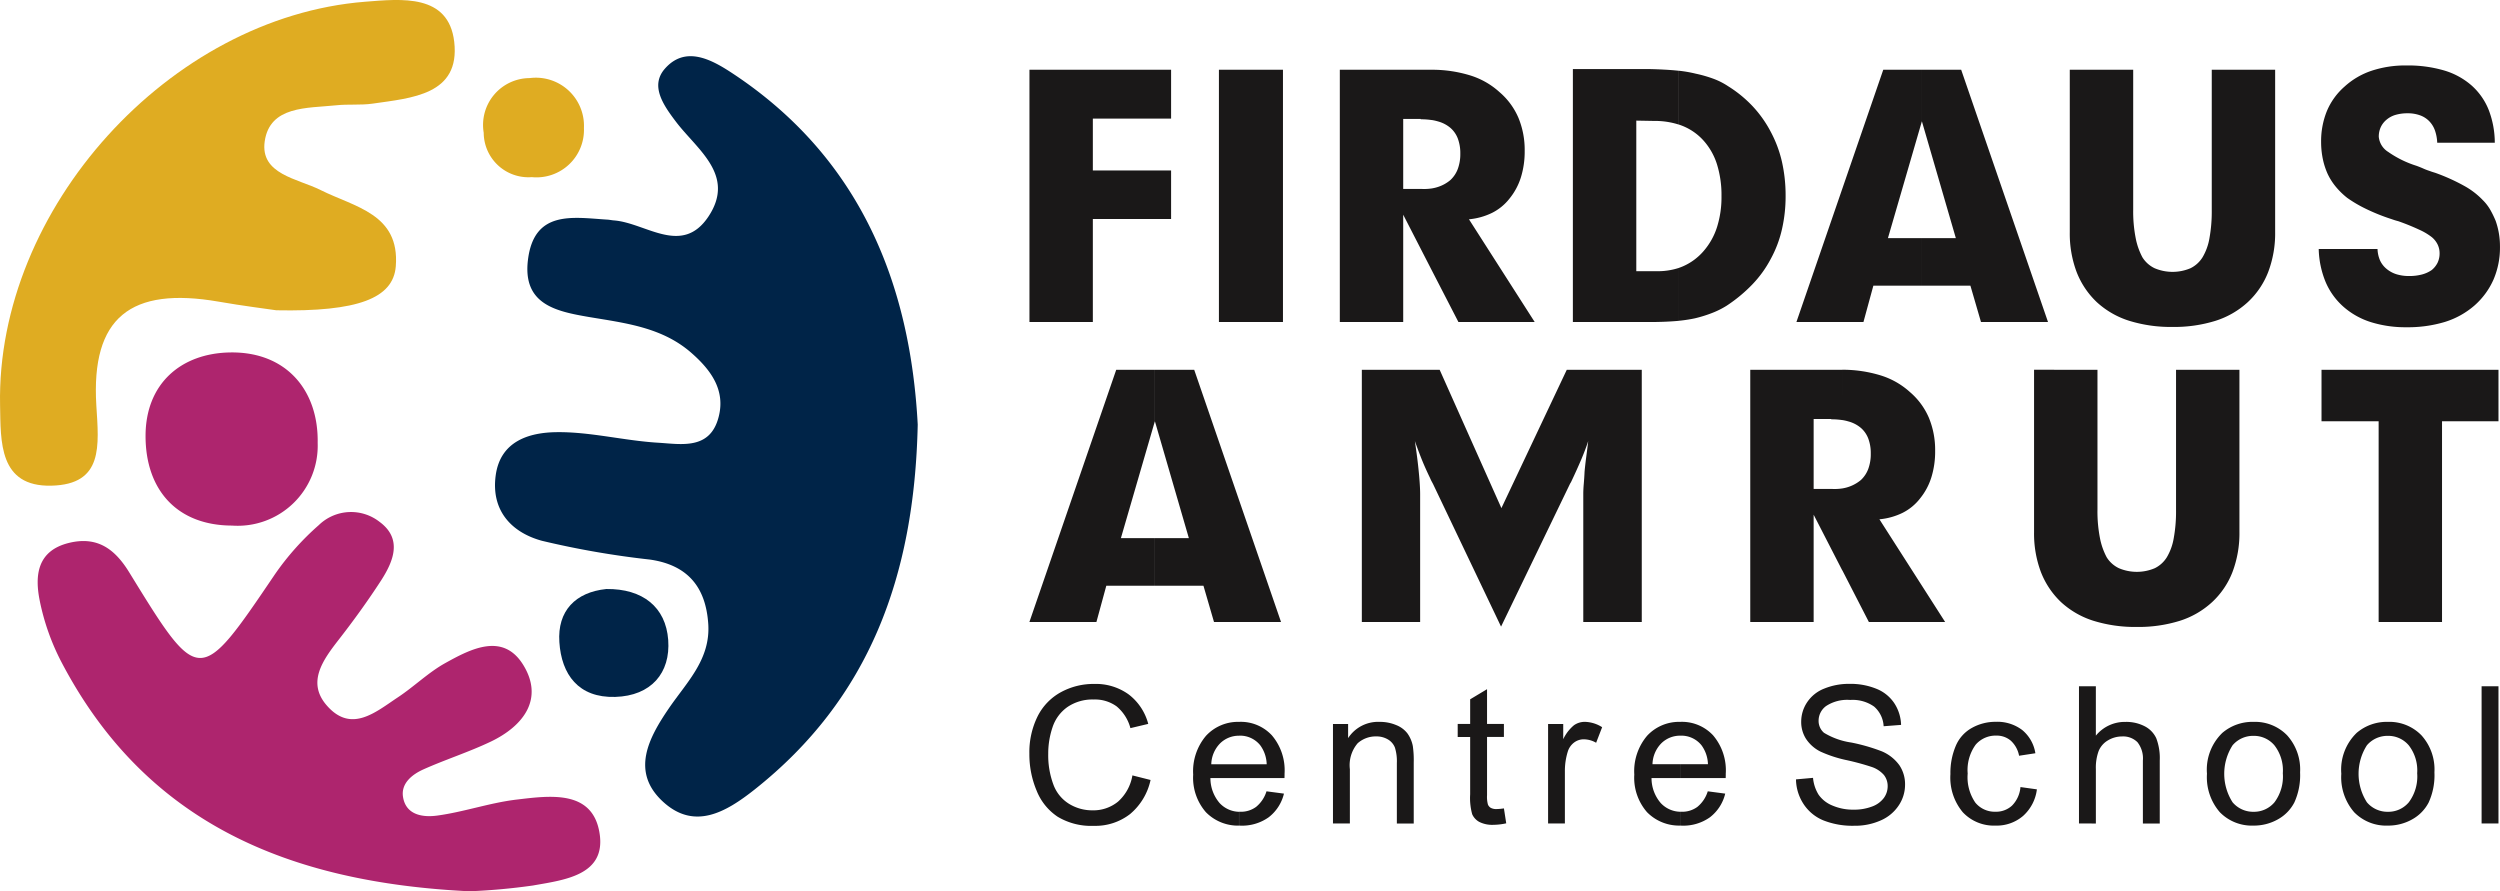
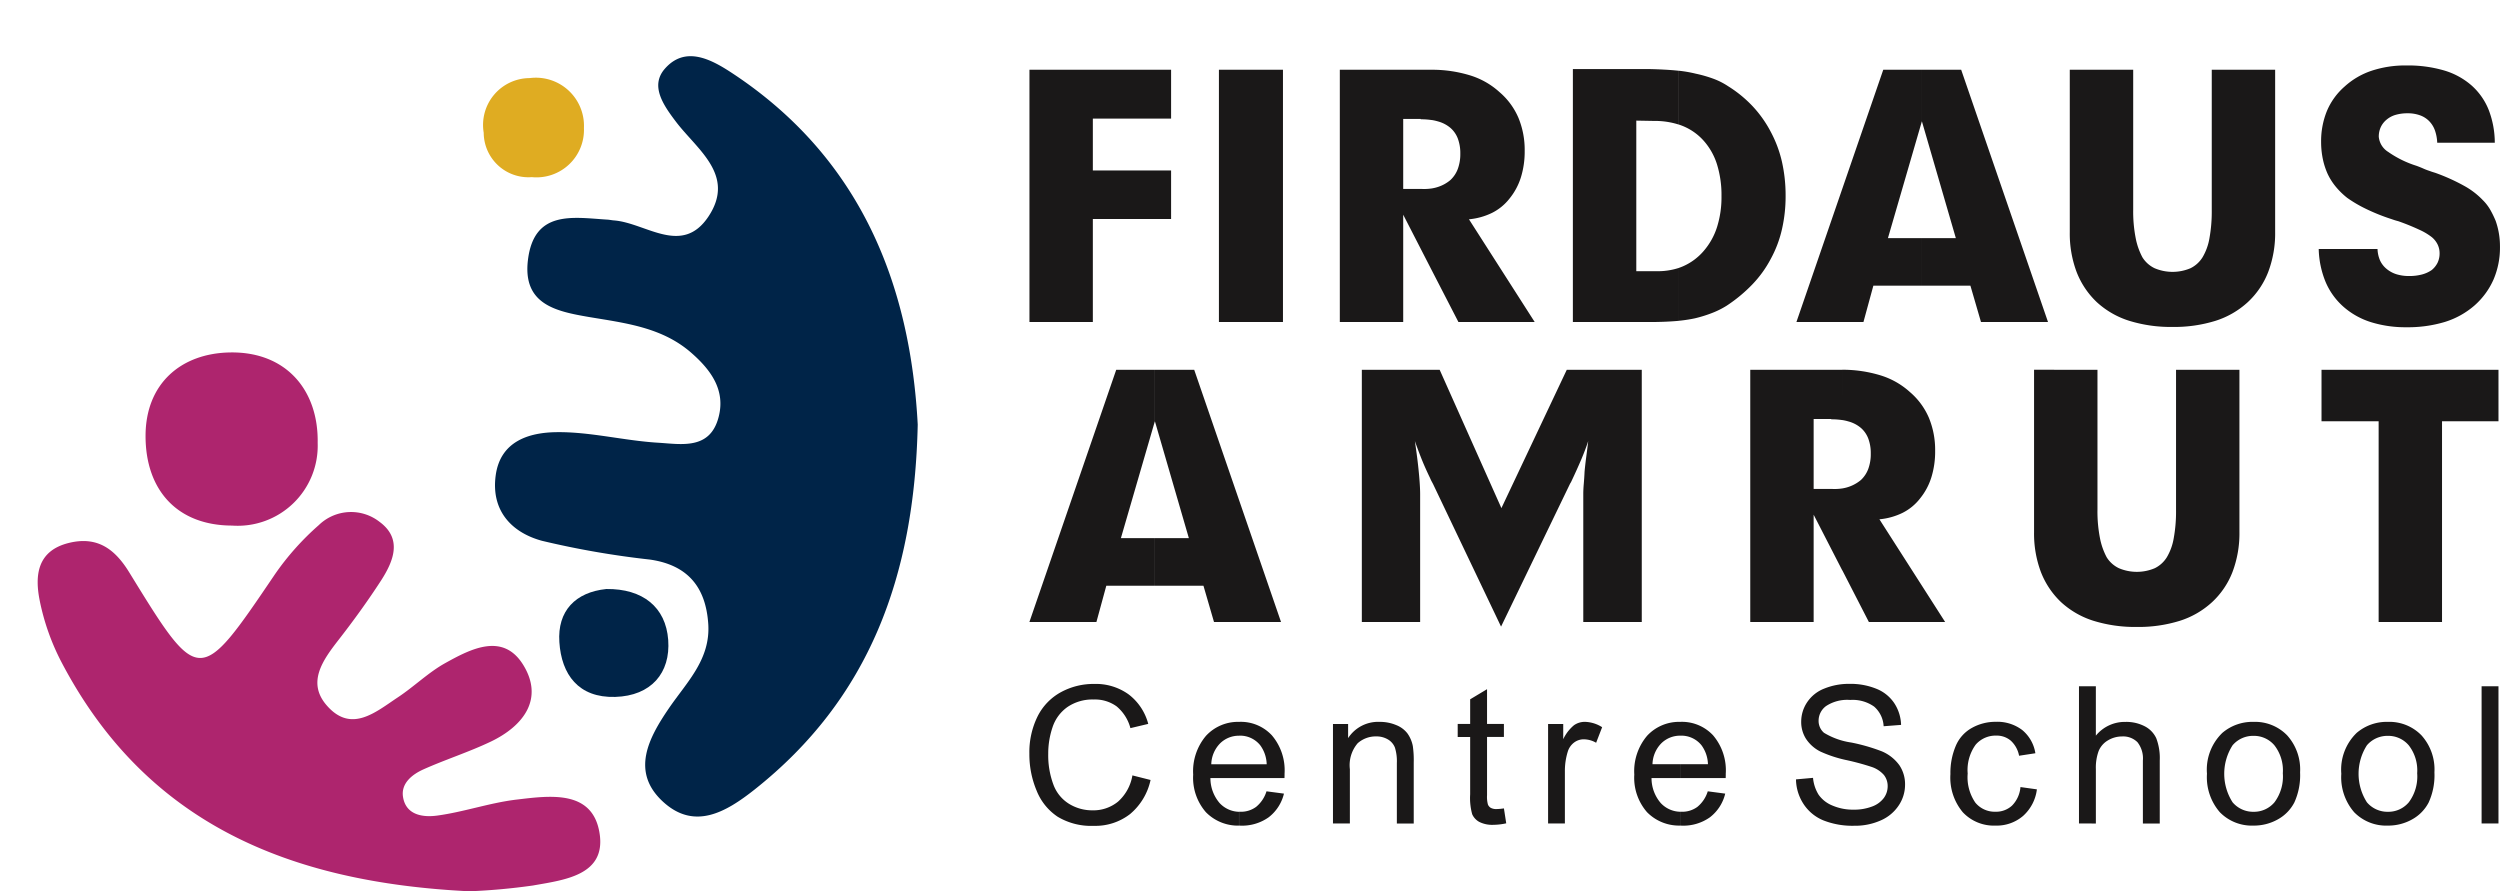
<svg xmlns="http://www.w3.org/2000/svg" width="176.681" height="62.988" viewBox="0 0 176.681 62.988">
  <g id="logo" transform="translate(-203.937 -237.529)">
    <g id="Group_2590" data-name="Group 2590" transform="translate(203.937 237.529)">
      <path id="Path_7583" data-name="Path 7583" d="M309.867,272.2c-.233,10.757-3.441,19.39-11.54,25.8-2.039,1.61-4.268,2.9-6.493.822-2.263-2.11-.967-4.5.445-6.569,1.263-1.849,2.954-3.458,2.784-5.968-.173-2.6-1.449-4.154-4.1-4.543a62.179,62.179,0,0,1-7.658-1.331c-2.162-.593-3.611-2.153-3.26-4.645.34-2.415,2.383-3,4.256-3.03,2.4-.038,4.8.6,7.214.745,1.649.1,3.679.522,4.281-1.818.5-1.906-.555-3.331-1.92-4.526-2.073-1.822-4.687-2.11-7.252-2.542-2.322-.4-4.683-.89-4.305-4.022.427-3.548,3.153-3.014,5.59-2.86.173.007.344.05.512.059,2.251.186,4.79,2.534,6.659-.281,1.941-2.933-.818-4.73-2.31-6.708-.891-1.175-1.823-2.527-.78-3.726,1.432-1.644,3.242-.69,4.7.263C305.9,253.357,309.346,262.385,309.867,272.2Z" transform="translate(-245.009 -242.193)" fill="#002448" fill-rule="evenodd" />
      <path id="Path_7584" data-name="Path 7584" d="M240.245,343c-12.829-.623-22.894-4.848-28.84-16.2a16.362,16.362,0,0,1-1.535-4.344c-.356-1.772-.186-3.526,2.068-4.078,2-.487,3.242.425,4.26,2.085,4.954,8.056,4.95,8.027,10.3.127a18.975,18.975,0,0,1,3.094-3.468,3.27,3.27,0,0,1,4.3-.228c1.624,1.2.984,2.771.1,4.145-.941,1.449-1.953,2.848-3.013,4.207-1.11,1.43-2.242,3-.818,4.625,1.729,1.983,3.454.458,5.017-.577,1.154-.762,2.162-1.763,3.357-2.424,1.832-1.021,4.09-2.179,5.514.144,1.454,2.378.025,4.289-2.284,5.4-1.551.741-3.209,1.268-4.781,1.971-.788.355-1.584.978-1.441,1.932.2,1.322,1.445,1.467,2.424,1.331,1.877-.254,3.7-.9,5.586-1.127,2.378-.28,5.429-.729,5.891,2.432.428,2.934-2.534,3.247-4.713,3.637A44.579,44.579,0,0,1,240.245,343Z" transform="translate(-207.063 -280.01)" fill="#ae256e" fill-rule="evenodd" />
-       <path id="Path_7585" data-name="Path 7585" d="M223.464,259.457c-.669-.1-2.383-.313-4.078-.61-6.222-1.076-9.019,1.119-8.641,7.332.178,2.865.512,5.586-3.175,5.674-3.729.09-3.577-3.141-3.628-5.679-.284-13.888,11.973-27.434,25.806-28.523,2.548-.2,5.891-.58,6.29,2.831.436,3.76-3.021,3.971-5.768,4.371-.852.122-1.73.024-2.59.119-2.022.211-4.675.025-5.036,2.55-.331,2.332,2.335,2.628,3.95,3.438,2.412,1.207,5.608,1.682,5.315,5.387C231.733,258.609,229.233,259.572,223.464,259.457Z" transform="translate(-203.937 -237.529)" fill="#dfac22" fill-rule="evenodd" />
      <path id="Path_7586" data-name="Path 7586" d="M232.3,291.681c3.945-.055,6.235,2.674,6.167,6.4a5.659,5.659,0,0,1-6.057,5.836c-3.891-.012-6.107-2.53-6.107-6.327C226.3,293.881,228.818,291.728,232.3,291.681Z" transform="translate(-216.016 -266.773)" fill="#ae256e" fill-rule="evenodd" />
      <path id="Path_7587" data-name="Path 7587" d="M293.191,328.03c2.559-.029,4.2,1.271,4.37,3.6s-1.2,3.95-3.747,4.026c-2.6.076-3.8-1.593-3.945-3.874C289.72,329.582,291,328.255,293.191,328.03Z" transform="translate(-250.337 -286.403)" fill="#002448" fill-rule="evenodd" />
      <path id="Path_7588" data-name="Path 7588" d="M285.319,253.036a3.356,3.356,0,0,1-3.683,3.475,3.163,3.163,0,0,1-3.4-3.136,3.311,3.311,0,0,1,3.251-3.864A3.4,3.4,0,0,1,285.319,253.036Z" transform="translate(-244.051 -243.992)" fill="#dfac22" fill-rule="evenodd" />
    </g>
    <g id="Group_2592" data-name="Group 2592" transform="translate(276.69 242.155)">
      <g id="Group_2591" data-name="Group 2591" transform="translate(0 0)">
        <path id="Path_7589" data-name="Path 7589" d="M425.18,263.151v-3.36h2.4l-2.4-8.26v-3.64h2.777l6.137,17.827h-4.737l-.747-2.567Zm14.934-15.261v9.893a9.8,9.8,0,0,0,.175,2,4.821,4.821,0,0,0,.478,1.365,2.064,2.064,0,0,0,.863.77,3.251,3.251,0,0,0,2.532,0,2.076,2.076,0,0,0,.851-.77,3.914,3.914,0,0,0,.49-1.353,10.515,10.515,0,0,0,.163-1.983V247.89h4.48v11.457a7.71,7.71,0,0,1-.49,2.835,5.716,5.716,0,0,1-1.446,2.135,6.078,6.078,0,0,1-2.287,1.319,9.827,9.827,0,0,1-3.033.431,9.94,9.94,0,0,1-3.045-.431,6.066,6.066,0,0,1-2.3-1.319,5.832,5.832,0,0,1-1.435-2.147,7.727,7.727,0,0,1-.478-2.8V247.89Zm17.267,12.67a2.232,2.232,0,0,0,.175.8,1.674,1.674,0,0,0,.455.595,2.054,2.054,0,0,0,.7.385,2.969,2.969,0,0,0,.91.128,3.474,3.474,0,0,0,.887-.105,2.2,2.2,0,0,0,.7-.315,1.56,1.56,0,0,0,.42-.525,1.518,1.518,0,0,0,.14-.665,1.414,1.414,0,0,0-.14-.619,1.574,1.574,0,0,0-.42-.525,4.292,4.292,0,0,0-.863-.513,16.045,16.045,0,0,0-1.494-.607c-.062-.015-.132-.035-.21-.058s-.178-.058-.3-.1a14,14,0,0,1-1.82-.735,9.141,9.141,0,0,1-1.283-.758,5.288,5.288,0,0,1-.793-.77,4.289,4.289,0,0,1-.583-.91,5.034,5.034,0,0,1-.35-1.085,5.88,5.88,0,0,1-.117-1.178,5.647,5.647,0,0,1,.409-2.194,4.721,4.721,0,0,1,1.248-1.726,5.347,5.347,0,0,1,1.913-1.12,7.573,7.573,0,0,1,2.45-.373,9.1,9.1,0,0,1,2.66.35,5.162,5.162,0,0,1,1.937,1.05,4.569,4.569,0,0,1,1.225,1.738,6.5,6.5,0,0,1,.432,2.322H461.6a2.957,2.957,0,0,0-.164-.875,1.789,1.789,0,0,0-.419-.665,1.723,1.723,0,0,0-.642-.4,2.548,2.548,0,0,0-.875-.14,3.015,3.015,0,0,0-.817.105,1.741,1.741,0,0,0-.653.338,1.528,1.528,0,0,0-.42.537,1.6,1.6,0,0,0-.14.677,1.406,1.406,0,0,0,.666,1.073,7.267,7.267,0,0,0,1.994.98c.172.063.327.125.467.187s.257.109.35.14q.07.023.2.07c.085.031.183.062.291.093a13.65,13.65,0,0,1,2.054.922,5.433,5.433,0,0,1,1.33,1.015,3.243,3.243,0,0,1,.537.7,7.145,7.145,0,0,1,.373.77,5.42,5.42,0,0,1,.222.852,5.491,5.491,0,0,1,.081.968,5.718,5.718,0,0,1-.455,2.321,5.282,5.282,0,0,1-1.342,1.832,5.794,5.794,0,0,1-2.1,1.167,9.04,9.04,0,0,1-2.707.374,8.185,8.185,0,0,1-2.52-.362,5.371,5.371,0,0,1-1.936-1.085,4.875,4.875,0,0,1-1.272-1.774,6.519,6.519,0,0,1-.478-2.31Zm-32.2-12.67v3.64l-2.4,8.26h2.4v3.36h-3.43l-.7,2.567h-4.737l6.137-17.827Zm-17.174,17.741v-3.738c.1-.033.19-.069.281-.108a4.058,4.058,0,0,0,1.47-1.085,4.8,4.8,0,0,0,.945-1.692,7.027,7.027,0,0,0,.315-2.182,7.309,7.309,0,0,0-.315-2.24,4.558,4.558,0,0,0-.945-1.68,3.987,3.987,0,0,0-1.5-1.05q-.12-.048-.246-.09v-3.805a8.965,8.965,0,0,1,1.19.208,9.087,9.087,0,0,1,1.225.35,5,5,0,0,1,1.062.537,8.621,8.621,0,0,1,1.75,1.435,8.219,8.219,0,0,1,1.26,1.785,8.513,8.513,0,0,1,.793,2.124,10.854,10.854,0,0,1,.257,2.427,10.413,10.413,0,0,1-.257,2.333,8.134,8.134,0,0,1-.793,2.1,7.915,7.915,0,0,1-1.307,1.808,10.526,10.526,0,0,1-1.82,1.505,6.009,6.009,0,0,1-1,.5,9.185,9.185,0,0,1-1.236.385A10.1,10.1,0,0,1,408.006,265.631Zm0-17.668v3.805a5.522,5.522,0,0,0-1.75-.26l-1.26-.023v10.64h1.353a4.806,4.806,0,0,0,1.656-.23v3.738c-.107.011-.215.02-.327.028q-.793.058-1.68.058h-5.484V247.844H406q.957.023,1.75.093l.256.025Zm-17.465,14.1v-5.785a2.724,2.724,0,0,0,.466-.115,2.579,2.579,0,0,0,.852-.478,2.05,2.05,0,0,0,.525-.793,3.051,3.051,0,0,0,.175-1.074,2.954,2.954,0,0,0-.175-1.062,1.881,1.881,0,0,0-.525-.758,2.288,2.288,0,0,0-.875-.455,3.484,3.484,0,0,0-.443-.1V247.89h.058a9.16,9.16,0,0,1,2.683.408,5.483,5.483,0,0,1,2.053,1.178,4.945,4.945,0,0,1,1.33,1.808,5.917,5.917,0,0,1,.443,2.345,6.111,6.111,0,0,1-.268,1.867,4.485,4.485,0,0,1-.8,1.493,3.61,3.61,0,0,1-1.236,1.015,4.686,4.686,0,0,1-1.634.455l4.644,7.257h-5.39Zm-28.432,3.655V247.89h10.01v3.453h-5.53v3.664h5.53v3.43h-5.53v7.28Zm28.432-17.827v3.555a5.156,5.156,0,0,0-.781-.055v-.023h-1.237v4.947h1.33a3.643,3.643,0,0,0,.688-.037v5.785l-2.018-3.928v7.583h-4.48V247.89ZM375.5,265.717V247.89h4.526v17.827Z" transform="translate(-362.109 -247.587)" fill="#1a1818" fill-rule="evenodd" />
        <path id="Path_7590" data-name="Path 7590" d="M419.55,308.516v-5.785a2.71,2.71,0,0,0,1.318-.593,2.062,2.062,0,0,0,.525-.793,3.042,3.042,0,0,0,.175-1.073,2.945,2.945,0,0,0-.175-1.062,1.882,1.882,0,0,0-.525-.758,2.285,2.285,0,0,0-.875-.455,3.517,3.517,0,0,0-.443-.1v-3.555h.058a9.17,9.17,0,0,1,2.683.408,5.493,5.493,0,0,1,2.054,1.178,4.954,4.954,0,0,1,1.33,1.809,5.932,5.932,0,0,1,.442,2.345,6.114,6.114,0,0,1-.268,1.867,4.46,4.46,0,0,1-.8,1.493,3.607,3.607,0,0,1-1.236,1.015,4.691,4.691,0,0,1-1.634.455l4.644,7.257h-5.39l-1.878-3.656Zm18.039-14.171v9.894a9.784,9.784,0,0,0,.175,1.995,4.8,4.8,0,0,0,.478,1.365,2.061,2.061,0,0,0,.864.77,3.25,3.25,0,0,0,2.532,0,2.08,2.08,0,0,0,.851-.77,3.91,3.91,0,0,0,.49-1.353,10.506,10.506,0,0,0,.163-1.983v-9.917h4.48V305.8a7.7,7.7,0,0,1-.49,2.835,5.715,5.715,0,0,1-1.447,2.136,6.078,6.078,0,0,1-2.286,1.318,9.811,9.811,0,0,1-3.033.431,9.921,9.921,0,0,1-3.045-.431,6.067,6.067,0,0,1-2.3-1.318,5.828,5.828,0,0,1-1.435-2.147,7.71,7.71,0,0,1-.478-2.8v-11.48Zm19.871,17.827V297.985h-4.037v-3.64H465.93v3.64h-3.99v14.187Zm-86.484-17.827h2.777l6.137,17.827h-4.737l-.747-2.567h-3.43v-3.36h2.4l-2.4-8.26v-3.64Zm48.574,0V297.9a5.156,5.156,0,0,0-.782-.055v-.023h-1.237v4.946h1.33a3.61,3.61,0,0,0,.689-.037v5.785l-2.019-3.928v7.584h-4.48V294.345Zm-18.3,17.827v-9.054c0-.2.011-.436.034-.7s.043-.56.058-.887q.046-.49.117-1.027t.14-1.12q-.188.583-.49,1.295t-.723,1.6l-.07.117-4.877,10.1-4.807-10.08c-.016-.031-.043-.082-.082-.152a2.92,2.92,0,0,1-.128-.268q-.373-.77-.63-1.423t-.443-1.19q.093.629.163,1.178t.116,1.039q.048.49.07.875c.016.257.023.479.023.665v9.03H385.6V294.345H391.1l4.364,9.777,4.62-9.777h5.3v17.827Zm-39.145,0,6.137-17.827h2.73v3.64l-2.4,8.26h2.4v3.36h-3.43l-.7,2.567Z" transform="translate(-362.109 -272.838)" fill="#1a1818" fill-rule="evenodd" />
      </g>
      <path id="Path_7591" data-name="Path 7591" d="M458.116,352.625v-.976h0a1.886,1.886,0,0,0,1.479-.673,3.05,3.05,0,0,0,.59-2.053,2.882,2.882,0,0,0-.594-1.969,1.889,1.889,0,0,0-1.475-.671h0v-.989h0a3.161,3.161,0,0,1,2.369.949,3.6,3.6,0,0,1,.919,2.617,4.635,4.635,0,0,1-.407,2.13,2.884,2.884,0,0,1-1.186,1.206,3.444,3.444,0,0,1-1.7.429Zm6.621-.149v-9.7h1.193v9.7Zm-6.621-7.182v.989a1.907,1.907,0,0,0-1.484.666,3.739,3.739,0,0,0,0,4.029,1.9,1.9,0,0,0,1.484.671v.976a3.161,3.161,0,0,1-2.383-.944,3.765,3.765,0,0,1-.91-2.721,3.61,3.61,0,0,1,1.086-2.887,3.274,3.274,0,0,1,2.207-.779Zm-9.494,7.331v-.976h0a1.887,1.887,0,0,0,1.479-.673,3.05,3.05,0,0,0,.589-2.053,2.885,2.885,0,0,0-.593-1.969,1.89,1.89,0,0,0-1.475-.671h0v-.989h0a3.16,3.16,0,0,1,2.369.949,3.6,3.6,0,0,1,.919,2.617,4.642,4.642,0,0,1-.406,2.13,2.881,2.881,0,0,1-1.186,1.206,3.446,3.446,0,0,1-1.7.429Zm0-7.331v.989a1.9,1.9,0,0,0-1.483.666,3.734,3.734,0,0,0,0,4.029,1.9,1.9,0,0,0,1.483.671v.976a3.161,3.161,0,0,1-2.382-.944,3.765,3.765,0,0,1-.911-2.721,3.609,3.609,0,0,1,1.086-2.887,3.273,3.273,0,0,1,2.206-.779Zm-40.518,7.33v-.977l.095,0a1.81,1.81,0,0,0,1.116-.345,2.29,2.29,0,0,0,.734-1.1l1.233.163a2.981,2.981,0,0,1-1.075,1.669,3.243,3.243,0,0,1-2.008.594Zm0-3.36v-.976h1.958a2.374,2.374,0,0,0-.449-1.33,1.82,1.82,0,0,0-1.473-.689H408.1v-.976h.029a3,3,0,0,1,2.3.958,3.814,3.814,0,0,1,.892,2.7c0,.07,0,.177-.006.316Zm8.178.095,1.206-.108a2.7,2.7,0,0,0,.4,1.2,2.207,2.207,0,0,0,.976.759,3.687,3.687,0,0,0,1.488.289,3.544,3.544,0,0,0,1.3-.219,1.8,1.8,0,0,0,.835-.6,1.4,1.4,0,0,0,.276-.831,1.264,1.264,0,0,0-.264-.8,1.986,1.986,0,0,0-.874-.572,17.82,17.82,0,0,0-1.728-.471,8.812,8.812,0,0,1-1.872-.606,2.624,2.624,0,0,1-1.032-.905,2.211,2.211,0,0,1-.341-1.208,2.462,2.462,0,0,1,.418-1.376,2.57,2.57,0,0,1,1.217-.971,4.6,4.6,0,0,1,1.78-.332,4.84,4.84,0,0,1,1.9.348,2.727,2.727,0,0,1,1.267,1.023,2.937,2.937,0,0,1,.477,1.529l-1.233.095a1.973,1.973,0,0,0-.671-1.387,2.616,2.616,0,0,0-1.692-.47,2.715,2.715,0,0,0-1.7.427,1.284,1.284,0,0,0-.533,1.03,1.108,1.108,0,0,0,.378.861,5.127,5.127,0,0,0,1.935.691,12.945,12.945,0,0,1,2.148.619,2.936,2.936,0,0,1,1.249.987,2.4,2.4,0,0,1,.4,1.375,2.622,2.622,0,0,1-.443,1.457,2.908,2.908,0,0,1-1.271,1.064,4.439,4.439,0,0,1-1.868.379,5.566,5.566,0,0,1-2.2-.384,3.058,3.058,0,0,1-1.393-1.154,3.258,3.258,0,0,1-.533-1.741Zm15.861.542,1.166.163a3.012,3.012,0,0,1-.98,1.881,2.866,2.866,0,0,1-1.94.68,3.011,3.011,0,0,1-2.315-.942,3.811,3.811,0,0,1-.876-2.7,4.9,4.9,0,0,1,.377-1.99,2.607,2.607,0,0,1,1.148-1.276,3.4,3.4,0,0,1,1.676-.427,2.907,2.907,0,0,1,1.87.578,2.656,2.656,0,0,1,.933,1.644l-1.152.176a1.92,1.92,0,0,0-.587-1.066,1.524,1.524,0,0,0-1.017-.357,1.859,1.859,0,0,0-1.466.644,3.06,3.06,0,0,0-.562,2.039,3.158,3.158,0,0,0,.542,2.056,1.773,1.773,0,0,0,1.416.641,1.664,1.664,0,0,0,1.172-.429,2.112,2.112,0,0,0,.6-1.319Zm4.14,2.575v-9.7h1.193v3.492a2.637,2.637,0,0,1,2.1-.971,2.817,2.817,0,0,1,1.35.307,1.8,1.8,0,0,1,.82.849,3.932,3.932,0,0,1,.246,1.574v4.451h-1.192v-4.447a1.854,1.854,0,0,0-.384-1.3,1.428,1.428,0,0,0-1.089-.406,1.916,1.916,0,0,0-.989.273,1.559,1.559,0,0,0-.661.746,3.428,3.428,0,0,0-.2,1.294v3.839ZM408.1,345.294v.976a1.884,1.884,0,0,0-1.342.548,2.19,2.19,0,0,0-.616,1.47H408.1v.976h-2.026a2.7,2.7,0,0,0,.655,1.771,1.933,1.933,0,0,0,1.371.612v.977a3.172,3.172,0,0,1-2.344-.948,3.7,3.7,0,0,1-.9-2.658,3.873,3.873,0,0,1,.91-2.746,3.078,3.078,0,0,1,2.335-.978Zm-31.181,7.33v-.977l.095,0a1.809,1.809,0,0,0,1.115-.345,2.294,2.294,0,0,0,.735-1.1l1.233.163a2.981,2.981,0,0,1-1.075,1.669,3.242,3.242,0,0,1-2.008.594Zm0-3.36v-.976h1.958a2.374,2.374,0,0,0-.449-1.33,1.819,1.819,0,0,0-1.473-.689h-.036v-.976h.029a2.994,2.994,0,0,1,2.3.958,3.814,3.814,0,0,1,.892,2.7c0,.07,0,.177-.006.316Zm6.642,3.212v-7.033h1.07v1a2.526,2.526,0,0,1,2.234-1.148,2.943,2.943,0,0,1,1.168.228,1.84,1.84,0,0,1,.8.6,2.294,2.294,0,0,1,.371.879,7.029,7.029,0,0,1,.065,1.159v4.319h-1.193V348.2a3.223,3.223,0,0,0-.137-1.089,1.159,1.159,0,0,0-.493-.575,1.57,1.57,0,0,0-.829-.214,1.917,1.917,0,0,0-1.31.483,2.383,2.383,0,0,0-.551,1.832v3.837Zm12.082-1.064.163,1.052a4.425,4.425,0,0,1-.9.106,2.031,2.031,0,0,1-1.005-.206,1.154,1.154,0,0,1-.5-.54,4.286,4.286,0,0,1-.144-1.41v-4.051h-.881v-.922h.881V343.7l1.193-.716v2.455h1.192v.922h-1.192v4.12a2.059,2.059,0,0,0,.063.657.492.492,0,0,0,.2.232.8.8,0,0,0,.407.086,3.711,3.711,0,0,0,.519-.047Zm3.121,1.064v-7.033h1.07v1.077a2.881,2.881,0,0,1,.759-.987,1.319,1.319,0,0,1,.765-.24,2.366,2.366,0,0,1,1.226.378l-.425,1.1a1.757,1.757,0,0,0-.867-.244,1.127,1.127,0,0,0-.7.235,1.273,1.273,0,0,0-.441.65,4.609,4.609,0,0,0-.2,1.389v3.675Zm-29.381-3.4,1.287.325a4.318,4.318,0,0,1-1.45,2.41,3.994,3.994,0,0,1-2.562.831,4.594,4.594,0,0,1-2.547-.639,3.971,3.971,0,0,1-1.493-1.847,6.605,6.605,0,0,1-.513-2.6,5.711,5.711,0,0,1,.578-2.643,3.97,3.97,0,0,1,1.646-1.714,4.8,4.8,0,0,1,2.349-.585,3.96,3.96,0,0,1,2.446.741,3.843,3.843,0,0,1,1.382,2.082l-1.26.3a2.99,2.99,0,0,0-.978-1.54,2.6,2.6,0,0,0-1.612-.483,3.132,3.132,0,0,0-1.866.535,2.827,2.827,0,0,0-1.052,1.439,5.793,5.793,0,0,0-.3,1.863,5.938,5.938,0,0,0,.359,2.159,2.683,2.683,0,0,0,1.118,1.38,3.12,3.12,0,0,0,1.642.456,2.75,2.75,0,0,0,1.82-.62,3.187,3.187,0,0,0,1.01-1.848Zm7.536-3.779v.976a1.884,1.884,0,0,0-1.342.548,2.19,2.19,0,0,0-.616,1.47h1.958v.976H374.9a2.7,2.7,0,0,0,.655,1.771,1.935,1.935,0,0,0,1.371.612v.977a3.174,3.174,0,0,1-2.344-.948,3.7,3.7,0,0,1-.9-2.658,3.873,3.873,0,0,1,.91-2.746A3.079,3.079,0,0,1,376.923,345.294Z" transform="translate(-362.11 -298.904)" fill="#1a1818" fill-rule="evenodd" />
    </g>
  </g>
</svg>